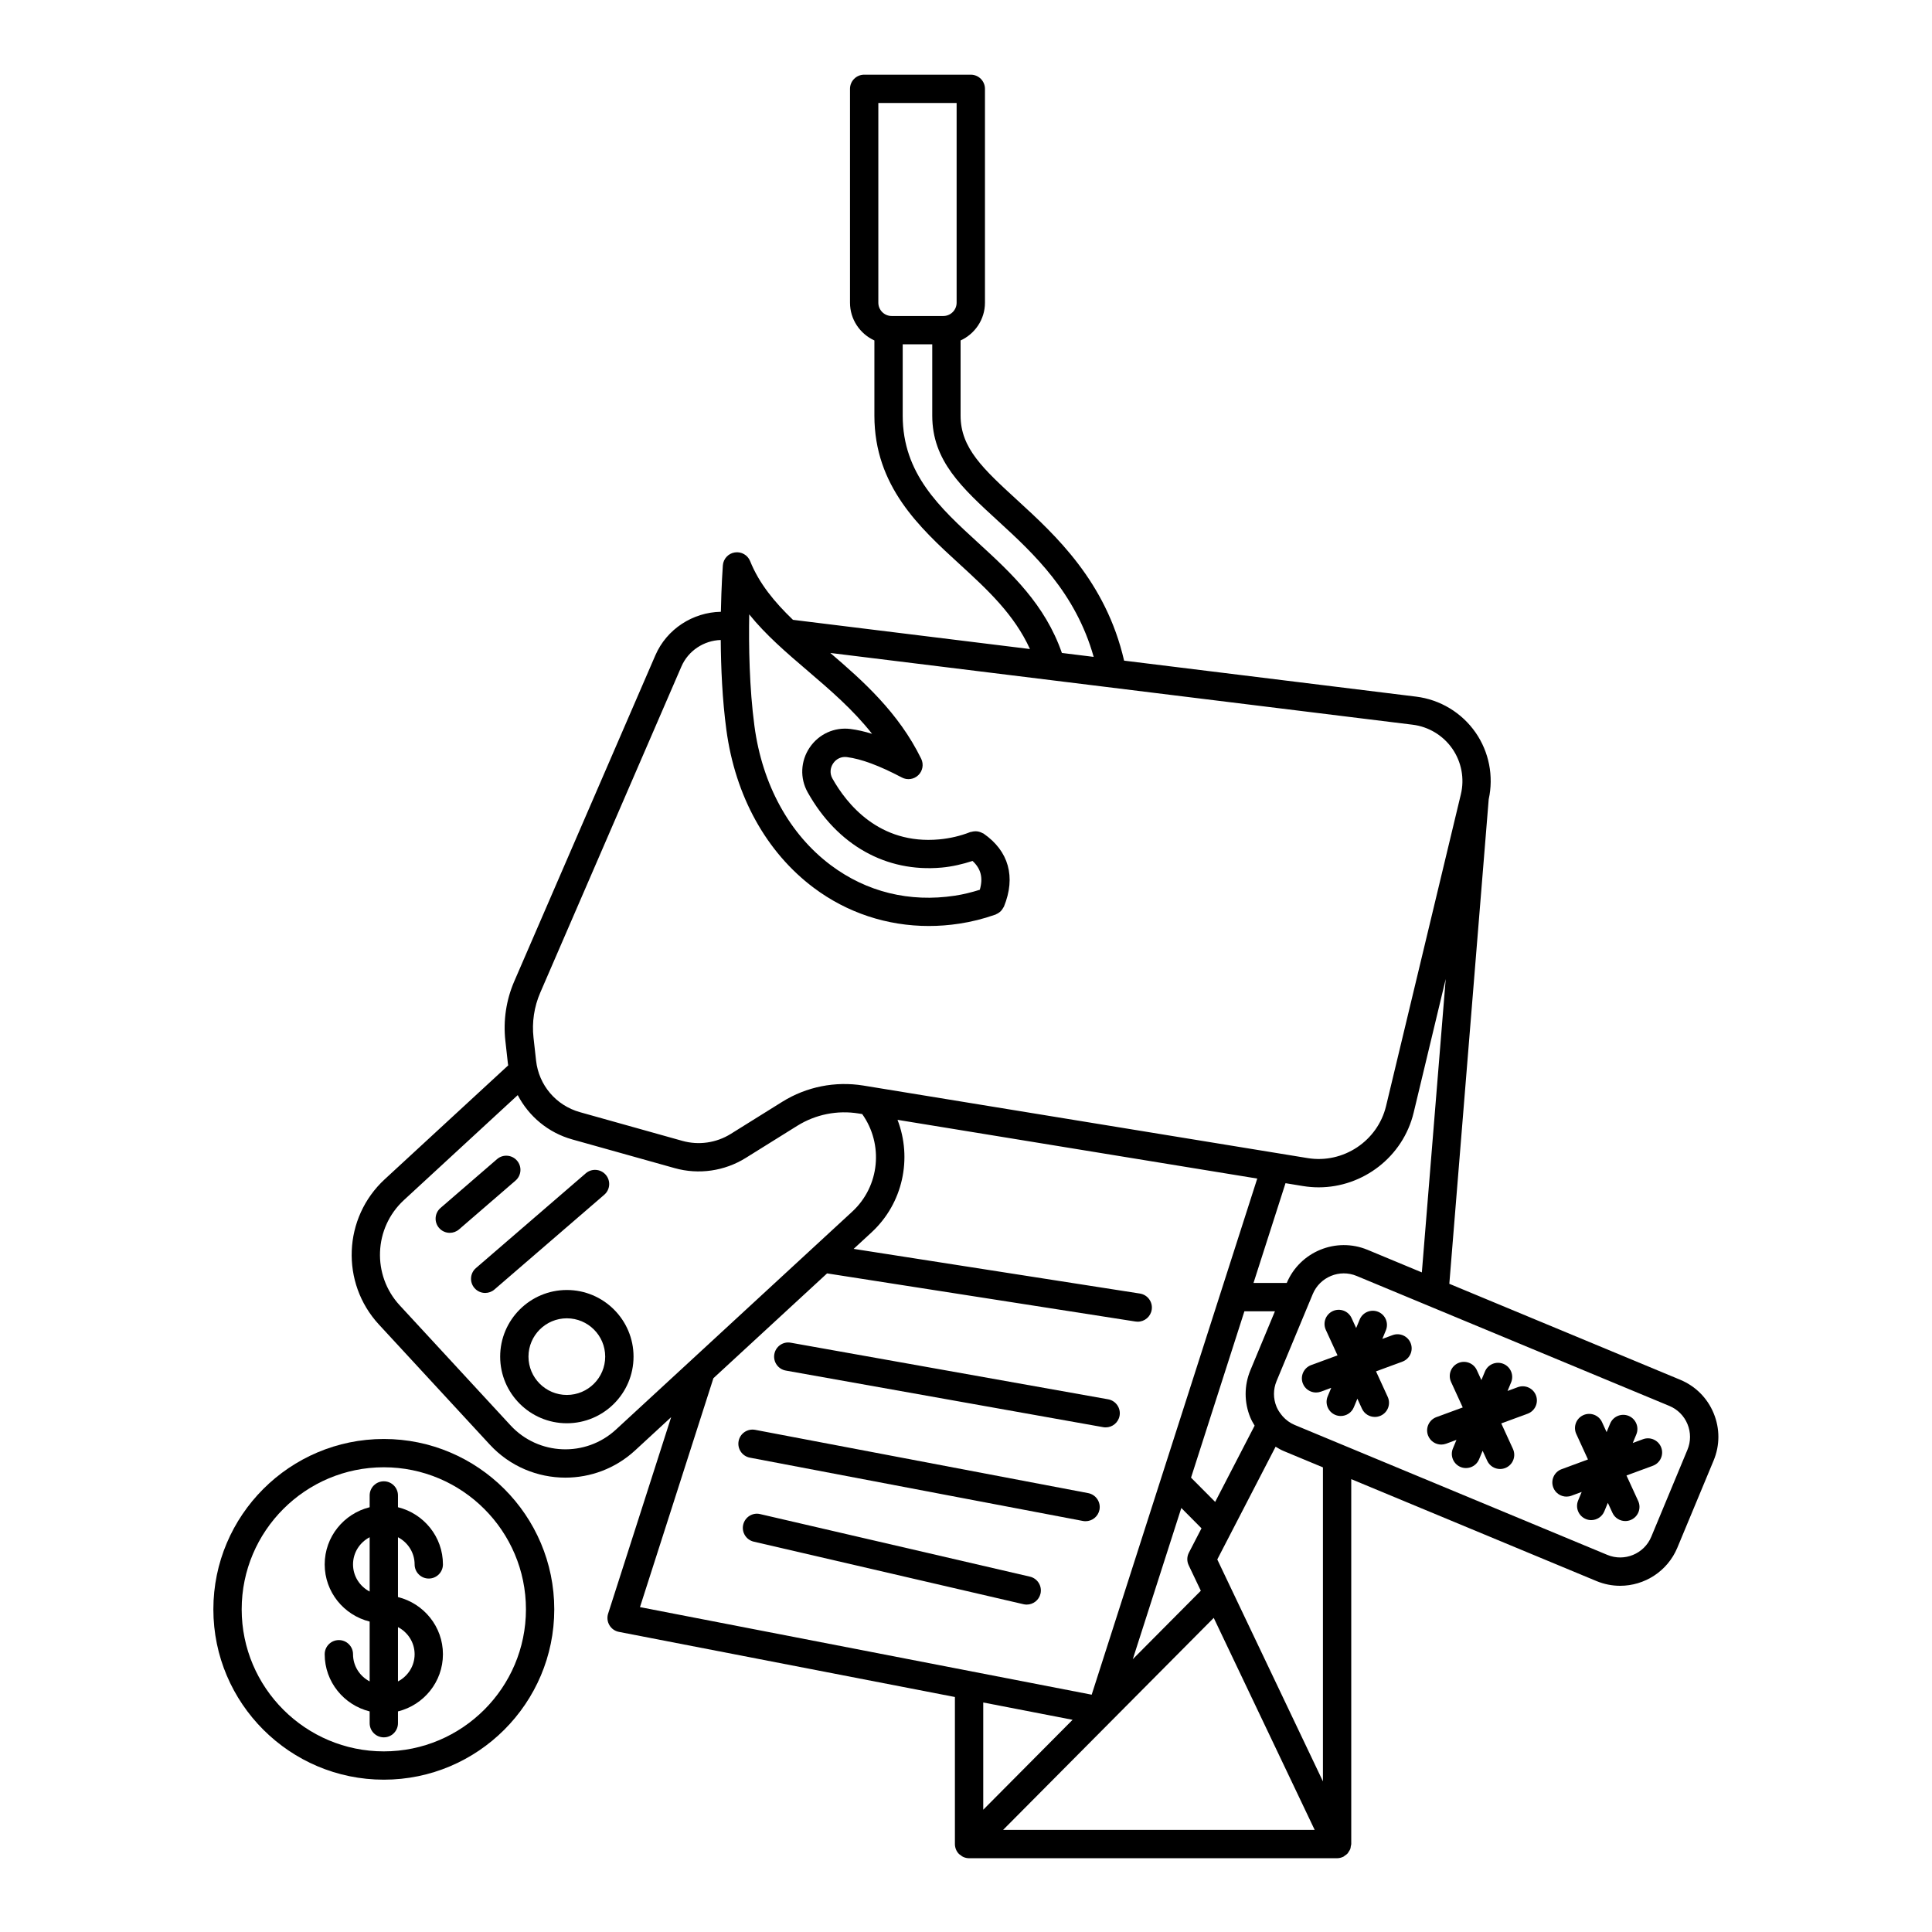
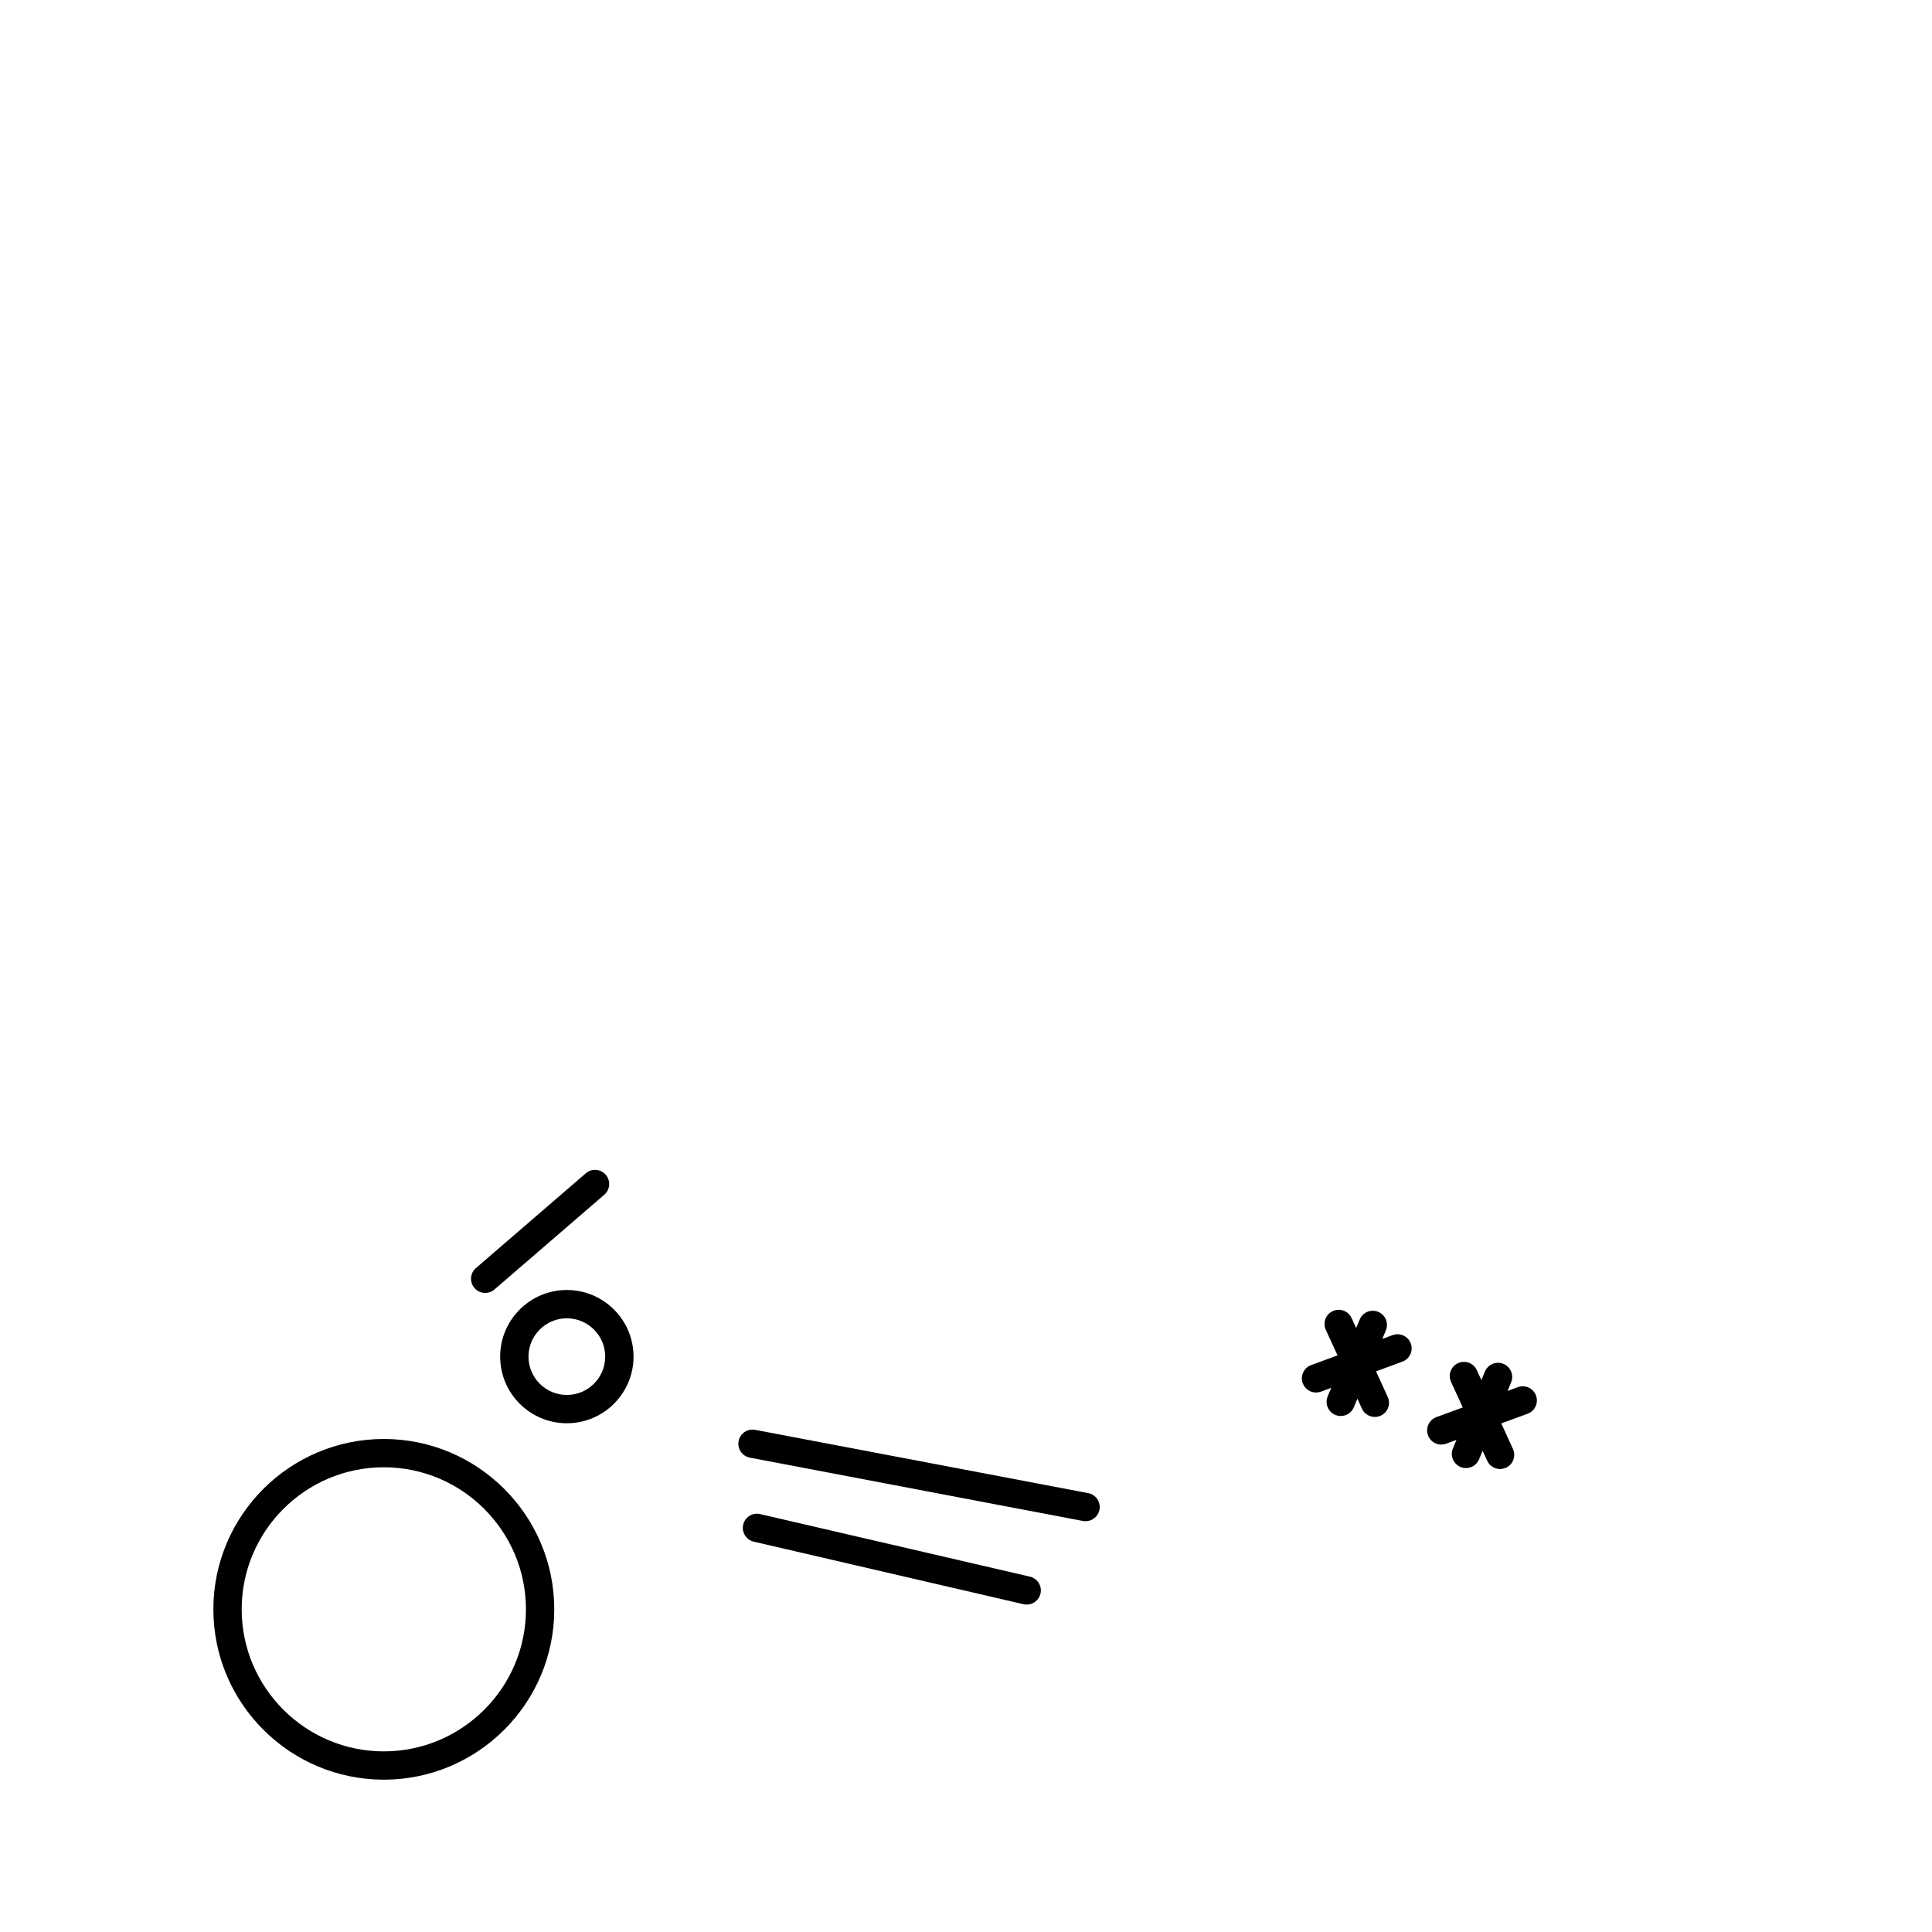
<svg xmlns="http://www.w3.org/2000/svg" width="500" zoomAndPan="magnify" viewBox="0 0 375 375" height="500" preserveAspectRatio="xMidYMid meet" version="1.0">
  <defs>
    <clipPath id="422837832f">
      <path d="M 41.414 279 L 108 279 L 108 346 L 41.414 346 Z M 41.414 279 " clip-rule="nonzero" />
    </clipPath>
    <clipPath id="82fbd12a40">
      <path d="M 68 14 L 333.914 14 L 333.914 361 L 68 361 Z M 68 14 " clip-rule="nonzero" />
    </clipPath>
  </defs>
  <path fill="#000000" d="M 117.574 228.023 C 116.582 226.875 114.848 226.746 113.699 227.738 L 92.379 246.133 C 91.23 247.121 91.102 248.859 92.094 250.008 C 92.637 250.637 93.402 250.961 94.172 250.961 C 94.809 250.961 95.449 250.742 95.969 250.293 L 117.289 231.898 C 118.441 230.91 118.57 229.172 117.574 228.023 Z M 117.574 228.023 " fill-opacity="1" fill-rule="nonzero" />
-   <path fill="#000000" d="M 152.523 266.027 L 214.121 277.012 C 214.289 277.043 214.449 277.055 214.609 277.055 C 215.918 277.055 217.074 276.121 217.312 274.793 C 217.578 273.297 216.582 271.871 215.09 271.605 L 153.488 260.621 C 151.977 260.34 150.566 261.348 150.297 262.844 C 150.035 264.336 151.031 265.762 152.523 266.027 Z M 152.523 266.027 " fill-opacity="1" fill-rule="nonzero" />
  <path fill="#000000" d="M 213.41 293.031 C 213.691 291.539 212.711 290.105 211.223 289.816 L 146.578 277.531 C 145.078 277.25 143.648 278.227 143.363 279.719 C 143.082 281.207 144.059 282.645 145.551 282.93 L 210.195 295.219 C 210.367 295.25 210.539 295.266 210.711 295.266 C 212.008 295.262 213.156 294.348 213.41 293.031 Z M 213.41 293.031 " fill-opacity="1" fill-rule="nonzero" />
  <path fill="#000000" d="M 199.906 306.027 L 147.555 293.887 C 146.074 293.523 144.598 294.465 144.254 295.941 C 143.91 297.418 144.832 298.895 146.312 299.238 L 198.664 311.379 C 198.871 311.43 199.082 311.449 199.285 311.449 C 200.539 311.449 201.668 310.59 201.961 309.324 C 202.305 307.848 201.383 306.367 199.906 306.027 Z M 199.906 306.027 " fill-opacity="1" fill-rule="nonzero" />
-   <path fill="#000000" d="M 100.348 225.273 C 99.355 224.125 97.617 223.996 96.473 224.988 L 85.504 234.465 C 84.355 235.457 84.227 237.191 85.219 238.34 C 85.766 238.973 86.531 239.293 87.301 239.293 C 87.938 239.293 88.578 239.074 89.098 238.625 L 100.066 229.148 C 101.215 228.156 101.344 226.422 100.348 225.273 Z M 100.348 225.273 " fill-opacity="1" fill-rule="nonzero" />
-   <path fill="#000000" d="M 80.477 303.648 C 80.477 305.168 81.707 306.395 83.223 306.395 C 84.742 306.395 85.973 305.168 85.973 303.648 C 85.973 298.277 82.246 293.789 77.246 292.551 L 77.246 290.266 C 77.246 288.746 76.016 287.52 74.5 287.52 C 72.98 287.52 71.75 288.746 71.75 290.266 L 71.75 292.551 C 66.754 293.789 63.023 298.277 63.023 303.648 C 63.023 309.02 66.75 313.508 71.75 314.746 L 71.75 326.359 C 69.84 325.359 68.523 323.383 68.523 321.086 C 68.523 319.566 67.289 318.34 65.773 318.34 C 64.254 318.34 63.023 319.566 63.023 321.086 C 63.023 326.457 66.75 330.945 71.75 332.184 L 71.75 334.469 C 71.75 335.988 72.98 337.219 74.5 337.219 C 76.016 337.219 77.246 335.988 77.246 334.469 L 77.246 332.184 C 82.242 330.945 85.973 326.457 85.973 321.086 C 85.973 315.715 82.246 311.23 77.246 309.988 L 77.246 298.375 C 79.156 299.375 80.477 301.352 80.477 303.648 Z M 68.523 303.648 C 68.523 301.352 69.84 299.375 71.75 298.375 L 71.75 308.918 C 69.84 307.922 68.523 305.945 68.523 303.648 Z M 80.477 321.09 C 80.477 323.387 79.156 325.363 77.246 326.363 L 77.246 315.82 C 79.156 316.816 80.477 318.793 80.477 321.09 Z M 80.477 321.09 " fill-opacity="1" fill-rule="nonzero" />
  <g clip-path="url(#422837832f)">
    <path fill="#000000" d="M 74.5 279.305 C 56.254 279.305 41.414 294.137 41.414 312.371 C 41.414 330.602 56.254 345.434 74.5 345.434 C 92.742 345.434 107.582 330.602 107.582 312.371 C 107.582 294.137 92.742 279.305 74.5 279.305 Z M 74.5 339.941 C 59.289 339.941 46.91 327.57 46.91 312.371 C 46.91 297.168 59.289 284.797 74.5 284.797 C 89.707 284.797 102.086 297.168 102.086 312.371 C 102.086 327.57 89.707 339.941 74.5 339.941 Z M 74.5 339.941 " fill-opacity="1" fill-rule="nonzero" />
  </g>
  <g clip-path="url(#82fbd12a40)">
-     <path fill="#000000" d="M 332.621 274.316 C 331.398 271.352 329.09 269.039 326.125 267.809 L 281.312 249.184 L 288.957 155.141 C 289.941 150.664 289.031 145.965 286.414 142.191 C 283.734 138.332 279.523 135.789 274.859 135.215 L 218.188 128.23 C 214.652 112.863 204.82 103.828 197.531 97.152 C 190.859 91.035 186.449 86.996 186.449 80.676 L 186.449 66.082 C 189.23 64.805 191.18 62.008 191.18 58.75 L 191.18 17.246 C 191.18 15.727 189.949 14.496 188.43 14.496 L 167.734 14.496 C 166.219 14.496 164.984 15.727 164.984 17.246 L 164.984 58.75 C 164.984 62.008 166.934 64.805 169.719 66.082 L 169.719 80.676 C 169.719 94.359 178.5 102.406 186.25 109.5 C 191.695 114.484 196.855 119.266 199.914 125.977 L 153.914 120.309 C 150.363 116.895 147.352 113.281 145.602 108.918 C 145.125 107.734 143.902 107.031 142.629 107.227 C 141.367 107.418 140.402 108.461 140.305 109.734 C 140.281 110.051 140.023 113.613 139.922 118.746 C 134.473 118.844 129.41 122.098 127.207 127.191 L 99.82 190.469 C 98.25 194.094 97.652 198.086 98.09 202.008 L 98.586 206.457 C 98.598 206.57 98.633 206.676 98.645 206.785 L 74.672 228.898 C 66.586 236.359 66.078 249 73.539 257.082 L 95.07 280.398 C 98.996 284.652 104.363 286.809 109.742 286.809 C 114.586 286.809 119.441 285.059 123.27 281.527 L 130.27 275.07 L 118.035 313.211 C 117.797 313.957 117.887 314.773 118.289 315.449 C 118.688 316.125 119.355 316.598 120.129 316.746 L 185.348 329.387 L 185.348 357.93 C 185.348 357.934 185.348 357.934 185.348 357.938 C 185.348 358.293 185.422 358.648 185.559 358.988 C 185.699 359.324 185.902 359.625 186.156 359.879 C 186.16 359.883 186.16 359.883 186.16 359.883 C 186.219 359.941 186.293 359.961 186.355 360.012 C 186.566 360.191 186.789 360.363 187.047 360.469 C 187.383 360.605 187.742 360.68 188.098 360.68 L 259.527 360.68 C 259.531 360.68 259.539 360.68 259.539 360.68 C 259.938 360.676 260.309 360.582 260.652 360.43 C 260.672 360.418 260.691 360.426 260.707 360.414 C 260.836 360.355 260.922 360.242 261.039 360.168 C 261.207 360.055 261.379 359.957 261.516 359.809 C 261.641 359.68 261.719 359.523 261.812 359.371 C 261.906 359.223 262.012 359.086 262.078 358.922 C 262.152 358.734 262.164 358.531 262.195 358.332 C 262.219 358.195 262.277 358.074 262.277 357.934 L 262.277 287.102 L 309.867 306.879 C 311.371 307.504 312.93 307.801 314.465 307.801 C 319.176 307.801 323.656 305.012 325.574 300.402 L 332.602 283.512 C 333.844 280.547 333.848 277.285 332.621 274.316 Z M 265.441 242.59 C 259.336 240.062 252.32 242.941 249.758 249.02 L 243.305 249.02 L 249.516 229.656 L 252.926 230.215 C 253.941 230.379 254.953 230.461 255.957 230.461 C 264.551 230.461 272.332 224.539 274.391 215.953 L 280.613 190.023 L 275.98 246.973 Z M 242.703 265.957 C 241.473 268.918 241.469 272.184 242.691 275.148 C 242.918 275.703 243.223 276.211 243.523 276.715 L 235.863 291.52 L 231.18 286.809 L 241.539 254.516 L 247.465 254.516 Z M 229.293 292.699 L 233.211 296.645 L 230.762 301.375 C 230.367 302.137 230.352 303.039 230.723 303.816 L 233.078 308.762 L 219.875 322.047 Z M 235.586 314.031 L 255.18 355.184 L 194.699 355.184 Z M 170.484 19.992 L 185.68 19.992 L 185.68 58.75 C 185.68 60.18 184.52 61.336 183.094 61.336 L 173.07 61.336 C 171.645 61.336 170.484 60.176 170.484 58.75 Z M 189.965 105.449 C 182.379 98.508 175.215 91.945 175.215 80.676 L 175.215 66.832 L 180.949 66.832 L 180.949 80.676 C 180.949 89.414 186.625 94.617 193.836 101.223 C 200.582 107.402 208.773 115.016 212.281 127.5 L 206.113 126.738 C 202.844 117.332 196.324 111.273 189.965 105.449 Z M 145.422 119.246 C 148.637 123.246 152.637 126.672 156.777 130.211 C 161.129 133.934 165.582 137.746 169.27 142.438 C 167.781 141.973 166.395 141.664 165.07 141.492 C 161.961 141.105 158.93 142.473 157.156 145.098 C 155.387 147.715 155.234 151.043 156.766 153.781 C 162.504 164.031 171.977 169.371 182.77 168.398 C 184.828 168.211 186.828 167.738 188.77 167.109 C 190.402 168.621 190.848 170.379 190.18 172.703 C 188.609 173.195 186.996 173.602 185.348 173.852 C 176.539 175.191 168.207 173.141 161.25 167.926 C 153.23 161.914 147.965 152.328 146.438 140.934 C 145.441 133.492 145.316 125.305 145.422 119.246 Z M 104.871 192.652 L 132.258 129.375 C 133.582 126.309 136.621 124.32 139.895 124.223 C 139.934 129.59 140.199 135.789 140.988 141.664 C 142.715 154.531 148.742 165.422 157.953 172.324 C 164.438 177.188 172.207 179.734 180.289 179.734 C 182.238 179.734 184.203 179.586 186.172 179.285 C 188.539 178.93 190.867 178.344 193.094 177.562 C 193.105 177.559 193.113 177.559 193.121 177.555 C 193.16 177.539 193.199 177.531 193.234 177.52 C 193.289 177.504 193.328 177.457 193.383 177.434 C 193.613 177.336 193.832 177.207 194.031 177.043 C 194.117 176.973 194.191 176.91 194.266 176.836 C 194.426 176.672 194.555 176.488 194.672 176.285 C 194.723 176.199 194.781 176.129 194.82 176.039 C 194.832 176.012 194.855 175.992 194.867 175.965 C 197.203 170.219 195.801 165.191 190.918 161.805 C 190.844 161.75 190.758 161.742 190.68 161.699 C 190.516 161.609 190.352 161.535 190.172 161.48 C 190 161.426 189.832 161.387 189.656 161.367 C 189.488 161.348 189.328 161.348 189.156 161.359 C 188.965 161.371 188.781 161.402 188.594 161.457 C 188.512 161.48 188.426 161.469 188.34 161.5 C 186.414 162.258 184.379 162.734 182.281 162.926 C 170.613 163.988 164.289 155.961 161.566 151.098 C 161.047 150.172 161.105 149.078 161.715 148.172 C 162.328 147.27 163.32 146.816 164.375 146.949 C 167.176 147.305 170.668 148.602 175.047 150.91 C 176.102 151.469 177.395 151.285 178.246 150.457 C 179.102 149.629 179.324 148.348 178.805 147.277 C 174.406 138.289 167.457 132.129 161.164 126.738 L 274.184 140.664 C 277.297 141.047 280.105 142.746 281.895 145.32 C 283.676 147.895 284.285 151.117 283.555 154.164 L 269.039 214.664 C 267.406 221.469 260.719 225.918 253.809 224.785 L 167.559 210.703 C 162.109 209.824 156.527 210.934 151.84 213.855 L 141.836 220.094 C 139.039 221.836 135.613 222.332 132.434 221.438 L 112.566 215.871 C 107.926 214.57 104.582 210.641 104.051 205.852 L 103.555 201.406 C 103.223 198.426 103.676 195.402 104.871 192.652 Z M 119.543 277.492 C 113.684 282.891 104.516 282.523 99.109 276.676 L 77.578 253.359 C 72.172 247.5 72.539 238.34 78.398 232.938 L 100.492 212.562 C 102.648 216.684 106.395 219.852 111.078 221.164 L 130.949 226.73 C 135.605 228.043 140.637 227.316 144.746 224.754 L 154.75 218.516 C 158.305 216.301 162.539 215.453 166.672 216.129 L 167.352 216.238 C 171.52 222.098 170.777 230.234 165.414 235.18 Z M 138.473 267.508 L 160.535 247.164 L 220.406 256.508 C 220.551 256.531 220.691 256.539 220.836 256.539 C 222.168 256.539 223.336 255.57 223.547 254.215 C 223.781 252.715 222.754 251.312 221.258 251.078 L 165.695 242.406 L 169.145 239.223 C 175.305 233.543 177.086 224.801 174.207 217.359 L 244.031 228.758 L 211.895 328.938 L 124.219 311.941 Z M 208.188 333.812 L 190.848 351.266 L 190.848 330.453 Z M 256.781 345.766 L 236.273 302.688 L 247.594 280.805 C 248.109 281.117 248.625 281.426 249.188 281.656 L 256.781 284.816 Z M 327.531 281.402 L 320.508 298.293 C 319.125 301.605 315.297 303.184 311.98 301.801 L 251.297 276.582 C 250.387 276.203 249.609 275.621 248.973 274.914 C 248.891 274.793 248.801 274.684 248.699 274.574 C 248.332 274.109 248.004 273.609 247.773 273.047 C 247.109 271.441 247.113 269.672 247.781 268.062 L 254.113 252.836 C 254.113 252.836 254.117 252.832 254.117 252.832 L 254.805 251.176 C 256.188 247.859 260.012 246.277 263.332 247.664 L 324.016 272.887 C 325.621 273.555 326.871 274.805 327.539 276.418 C 328.203 278.023 328.199 279.797 327.531 281.402 Z M 327.531 281.402 " fill-opacity="1" fill-rule="nonzero" />
-   </g>
+     </g>
  <path fill="#000000" d="M 270.305 259.145 L 268.309 259.883 L 268.996 258.219 C 269.578 256.816 268.918 255.211 267.512 254.625 C 266.109 254.051 264.504 254.707 263.918 256.109 L 263.23 257.77 L 262.34 255.832 C 261.707 254.449 260.07 253.848 258.695 254.48 C 257.316 255.113 256.707 256.742 257.34 258.125 L 259.613 263.078 L 254.492 264.961 C 253.07 265.488 252.336 267.066 252.863 268.488 C 253.273 269.598 254.324 270.285 255.441 270.285 C 255.758 270.285 256.078 270.23 256.395 270.117 L 258.391 269.379 L 257.699 271.043 C 257.117 272.441 257.781 274.051 259.188 274.637 C 259.527 274.777 259.887 274.844 260.238 274.844 C 261.316 274.844 262.34 274.211 262.777 273.152 L 263.469 271.488 L 264.355 273.426 C 264.82 274.434 265.816 275.027 266.859 275.027 C 267.242 275.027 267.629 274.945 268 274.777 C 269.383 274.145 269.988 272.516 269.355 271.133 L 267.086 266.18 L 272.203 264.293 C 273.625 263.77 274.359 262.191 273.832 260.766 C 273.309 259.352 271.734 258.621 270.305 259.145 Z M 270.305 259.145 " fill-opacity="1" fill-rule="nonzero" />
  <path fill="#000000" d="M 294.609 269.246 L 292.613 269.984 L 293.305 268.32 C 293.887 266.918 293.223 265.312 291.82 264.727 C 290.422 264.152 288.809 264.805 288.227 266.211 L 287.535 267.871 L 286.648 265.938 C 286.016 264.559 284.379 263.957 283.004 264.586 C 281.625 265.219 281.016 266.848 281.648 268.23 L 283.918 273.184 L 278.805 275.062 C 277.379 275.586 276.648 277.168 277.172 278.594 C 277.582 279.703 278.633 280.391 279.75 280.391 C 280.066 280.391 280.387 280.332 280.703 280.219 L 282.699 279.48 L 282.008 281.148 C 281.426 282.547 282.09 284.156 283.492 284.742 C 283.836 284.883 284.195 284.949 284.547 284.949 C 285.625 284.949 286.645 284.316 287.086 283.258 L 287.777 281.594 L 288.664 283.527 C 289.125 284.539 290.125 285.133 291.164 285.133 C 291.551 285.133 291.938 285.051 292.309 284.883 C 293.688 284.25 294.297 282.621 293.664 281.238 L 291.395 276.285 L 296.508 274.402 C 297.934 273.879 298.664 272.297 298.141 270.875 C 297.617 269.453 296.039 268.723 294.609 269.246 Z M 294.609 269.246 " fill-opacity="1" fill-rule="nonzero" />
-   <path fill="#000000" d="M 318.918 279.344 L 316.918 280.082 L 317.609 278.418 C 318.191 277.02 317.527 275.41 316.125 274.824 C 314.723 274.25 313.113 274.906 312.531 276.309 L 311.84 277.973 L 310.953 276.035 C 310.316 274.656 308.684 274.055 307.309 274.684 C 305.93 275.316 305.32 276.945 305.953 278.328 L 308.223 283.281 L 303.105 285.168 C 301.684 285.691 300.953 287.27 301.477 288.695 C 301.887 289.805 302.941 290.492 304.055 290.492 C 304.371 290.492 304.691 290.438 305.008 290.32 L 307.004 289.586 L 306.316 291.246 C 305.734 292.648 306.395 294.254 307.801 294.84 C 308.145 294.984 308.5 295.051 308.852 295.051 C 309.93 295.051 310.953 294.414 311.395 293.355 L 312.082 291.699 L 312.973 293.633 C 313.434 294.645 314.43 295.234 315.473 295.234 C 315.859 295.234 316.246 295.156 316.617 294.984 C 317.996 294.355 318.605 292.727 317.973 291.344 L 315.699 286.391 L 320.82 284.504 C 322.242 283.98 322.977 282.398 322.449 280.977 C 321.922 279.555 320.348 278.824 318.918 279.344 Z M 318.918 279.344 " fill-opacity="1" fill-rule="nonzero" />
  <path fill="#000000" d="M 110.023 250.387 C 102.887 250.387 97.082 256.188 97.082 263.32 C 97.082 270.453 102.887 276.254 110.023 276.254 C 117.16 276.254 122.969 270.453 122.969 263.32 C 122.969 256.188 117.16 250.387 110.023 250.387 Z M 110.023 270.758 C 105.922 270.758 102.578 267.422 102.578 263.32 C 102.578 259.219 105.922 255.883 110.023 255.883 C 114.129 255.883 117.469 259.219 117.469 263.32 C 117.469 267.422 114.133 270.758 110.023 270.758 Z M 110.023 270.758 " fill-opacity="1" fill-rule="nonzero" />
</svg>